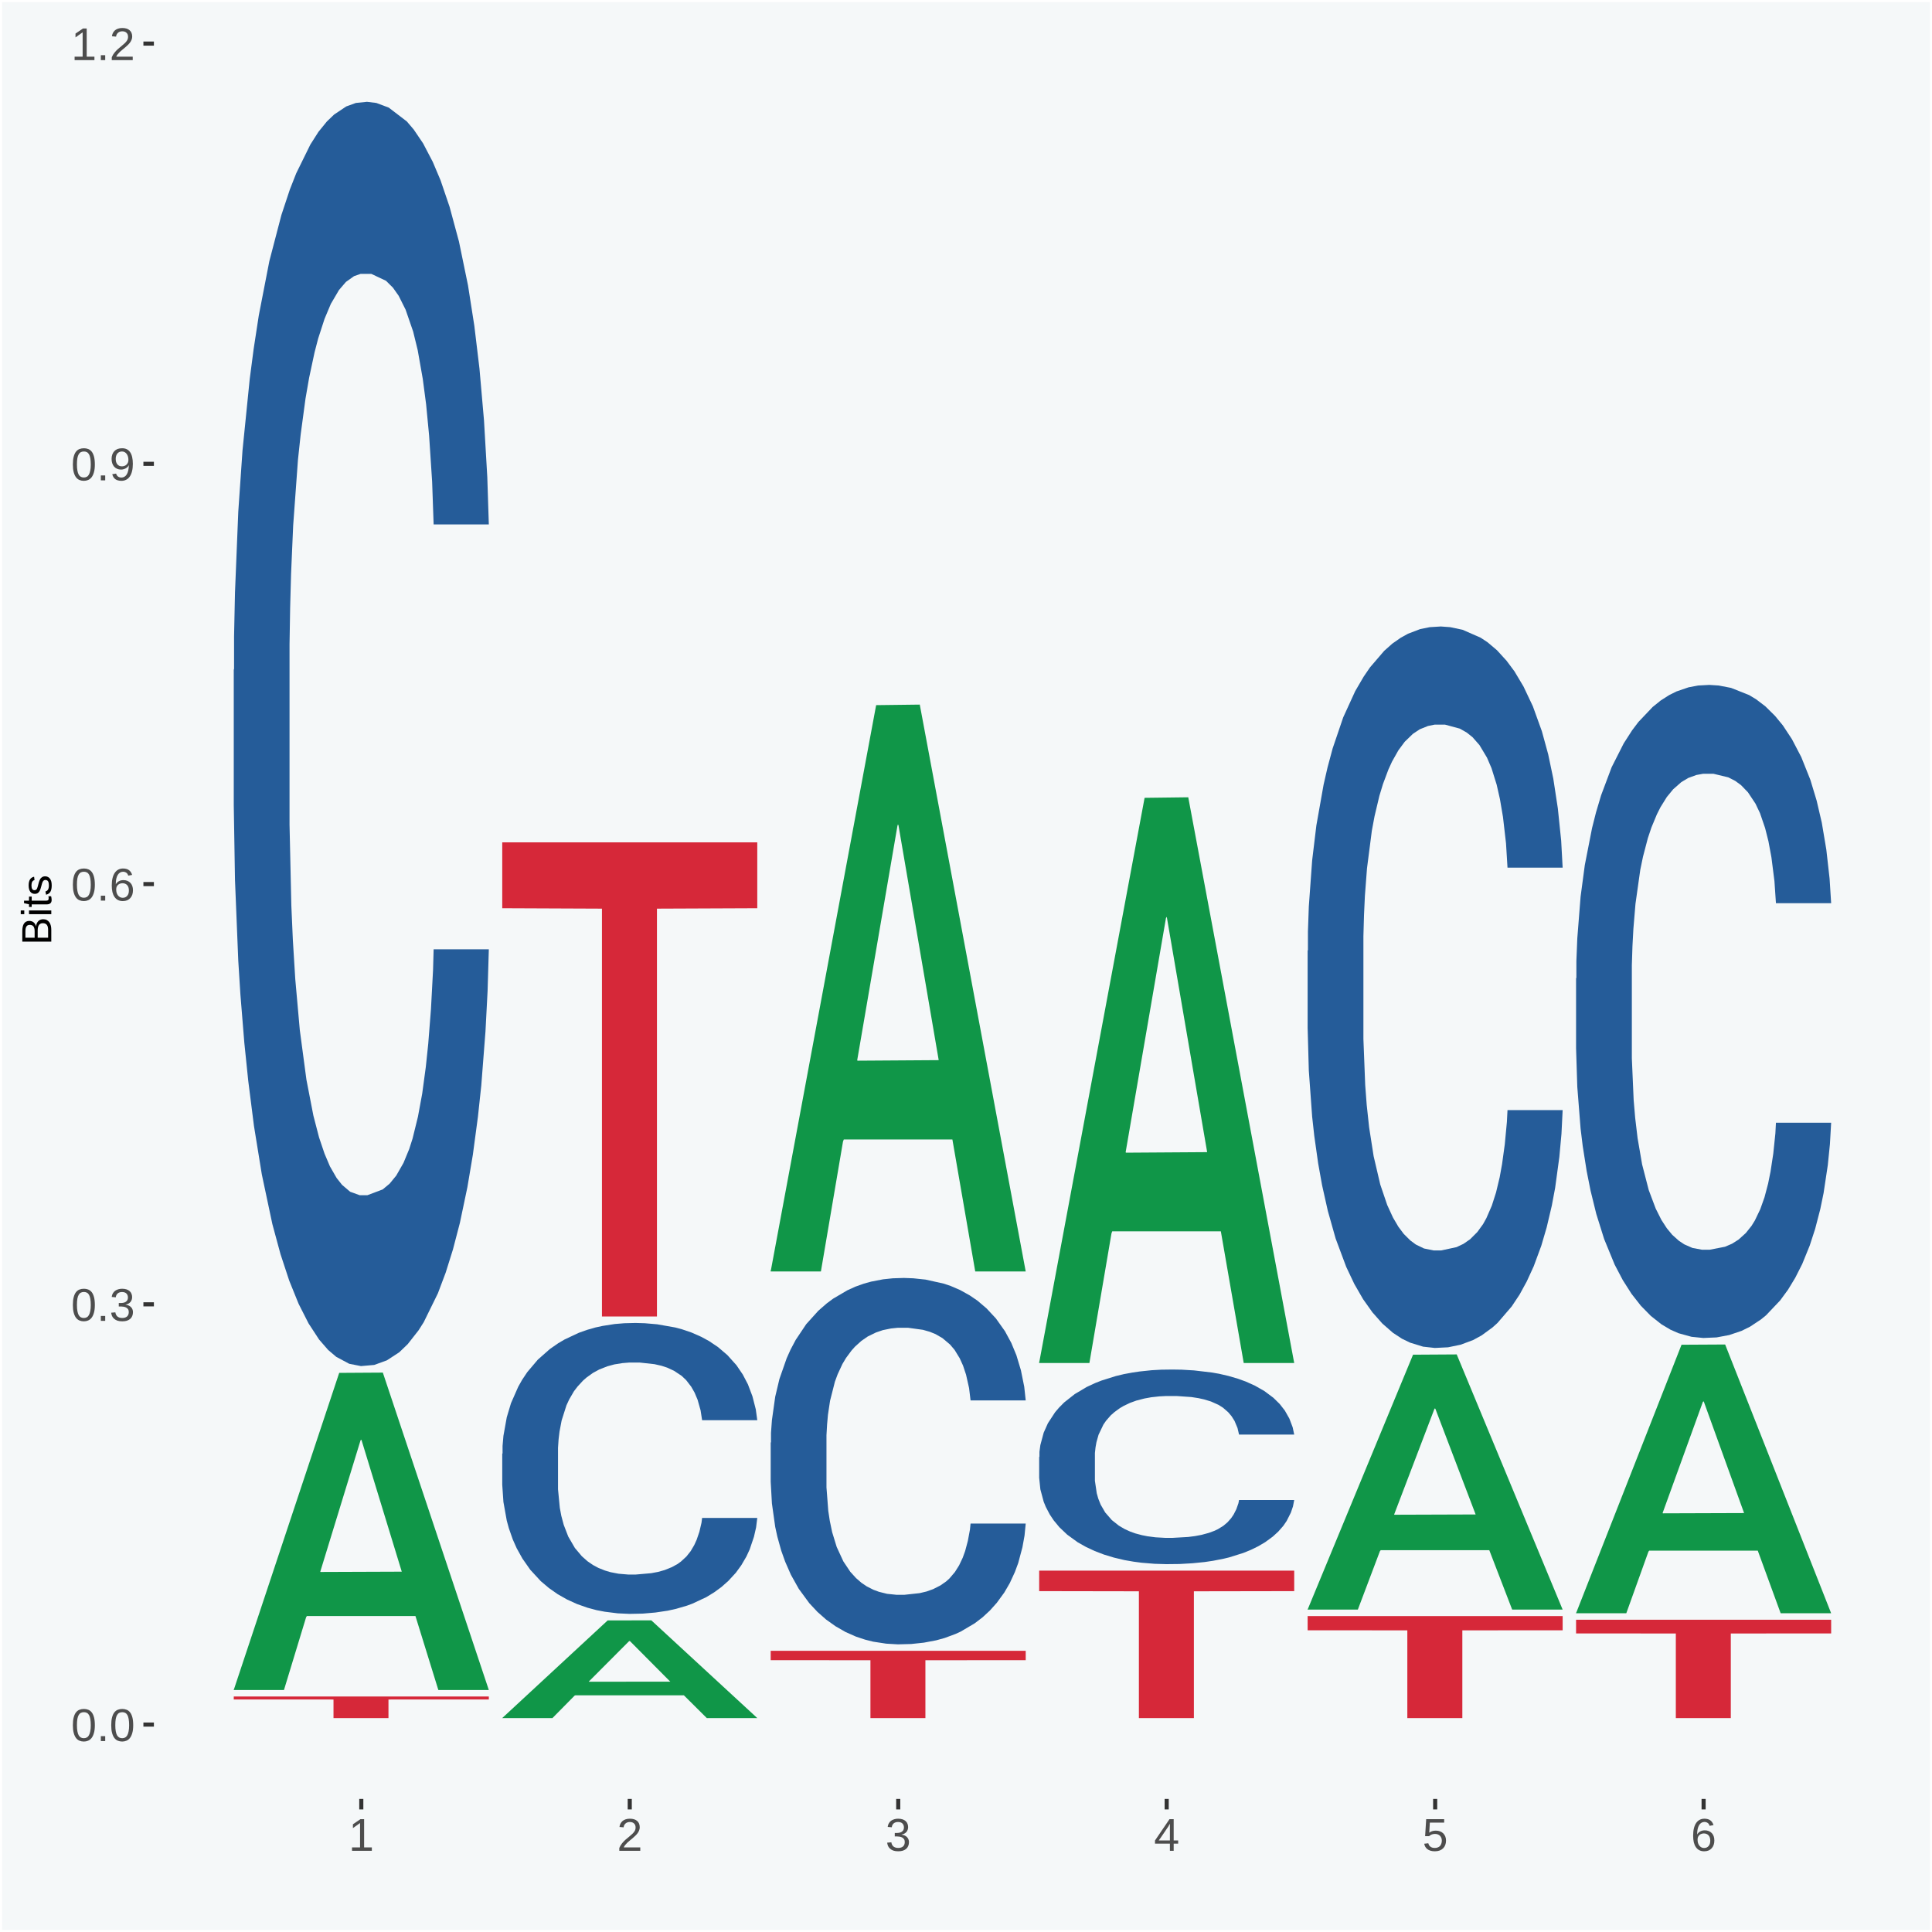
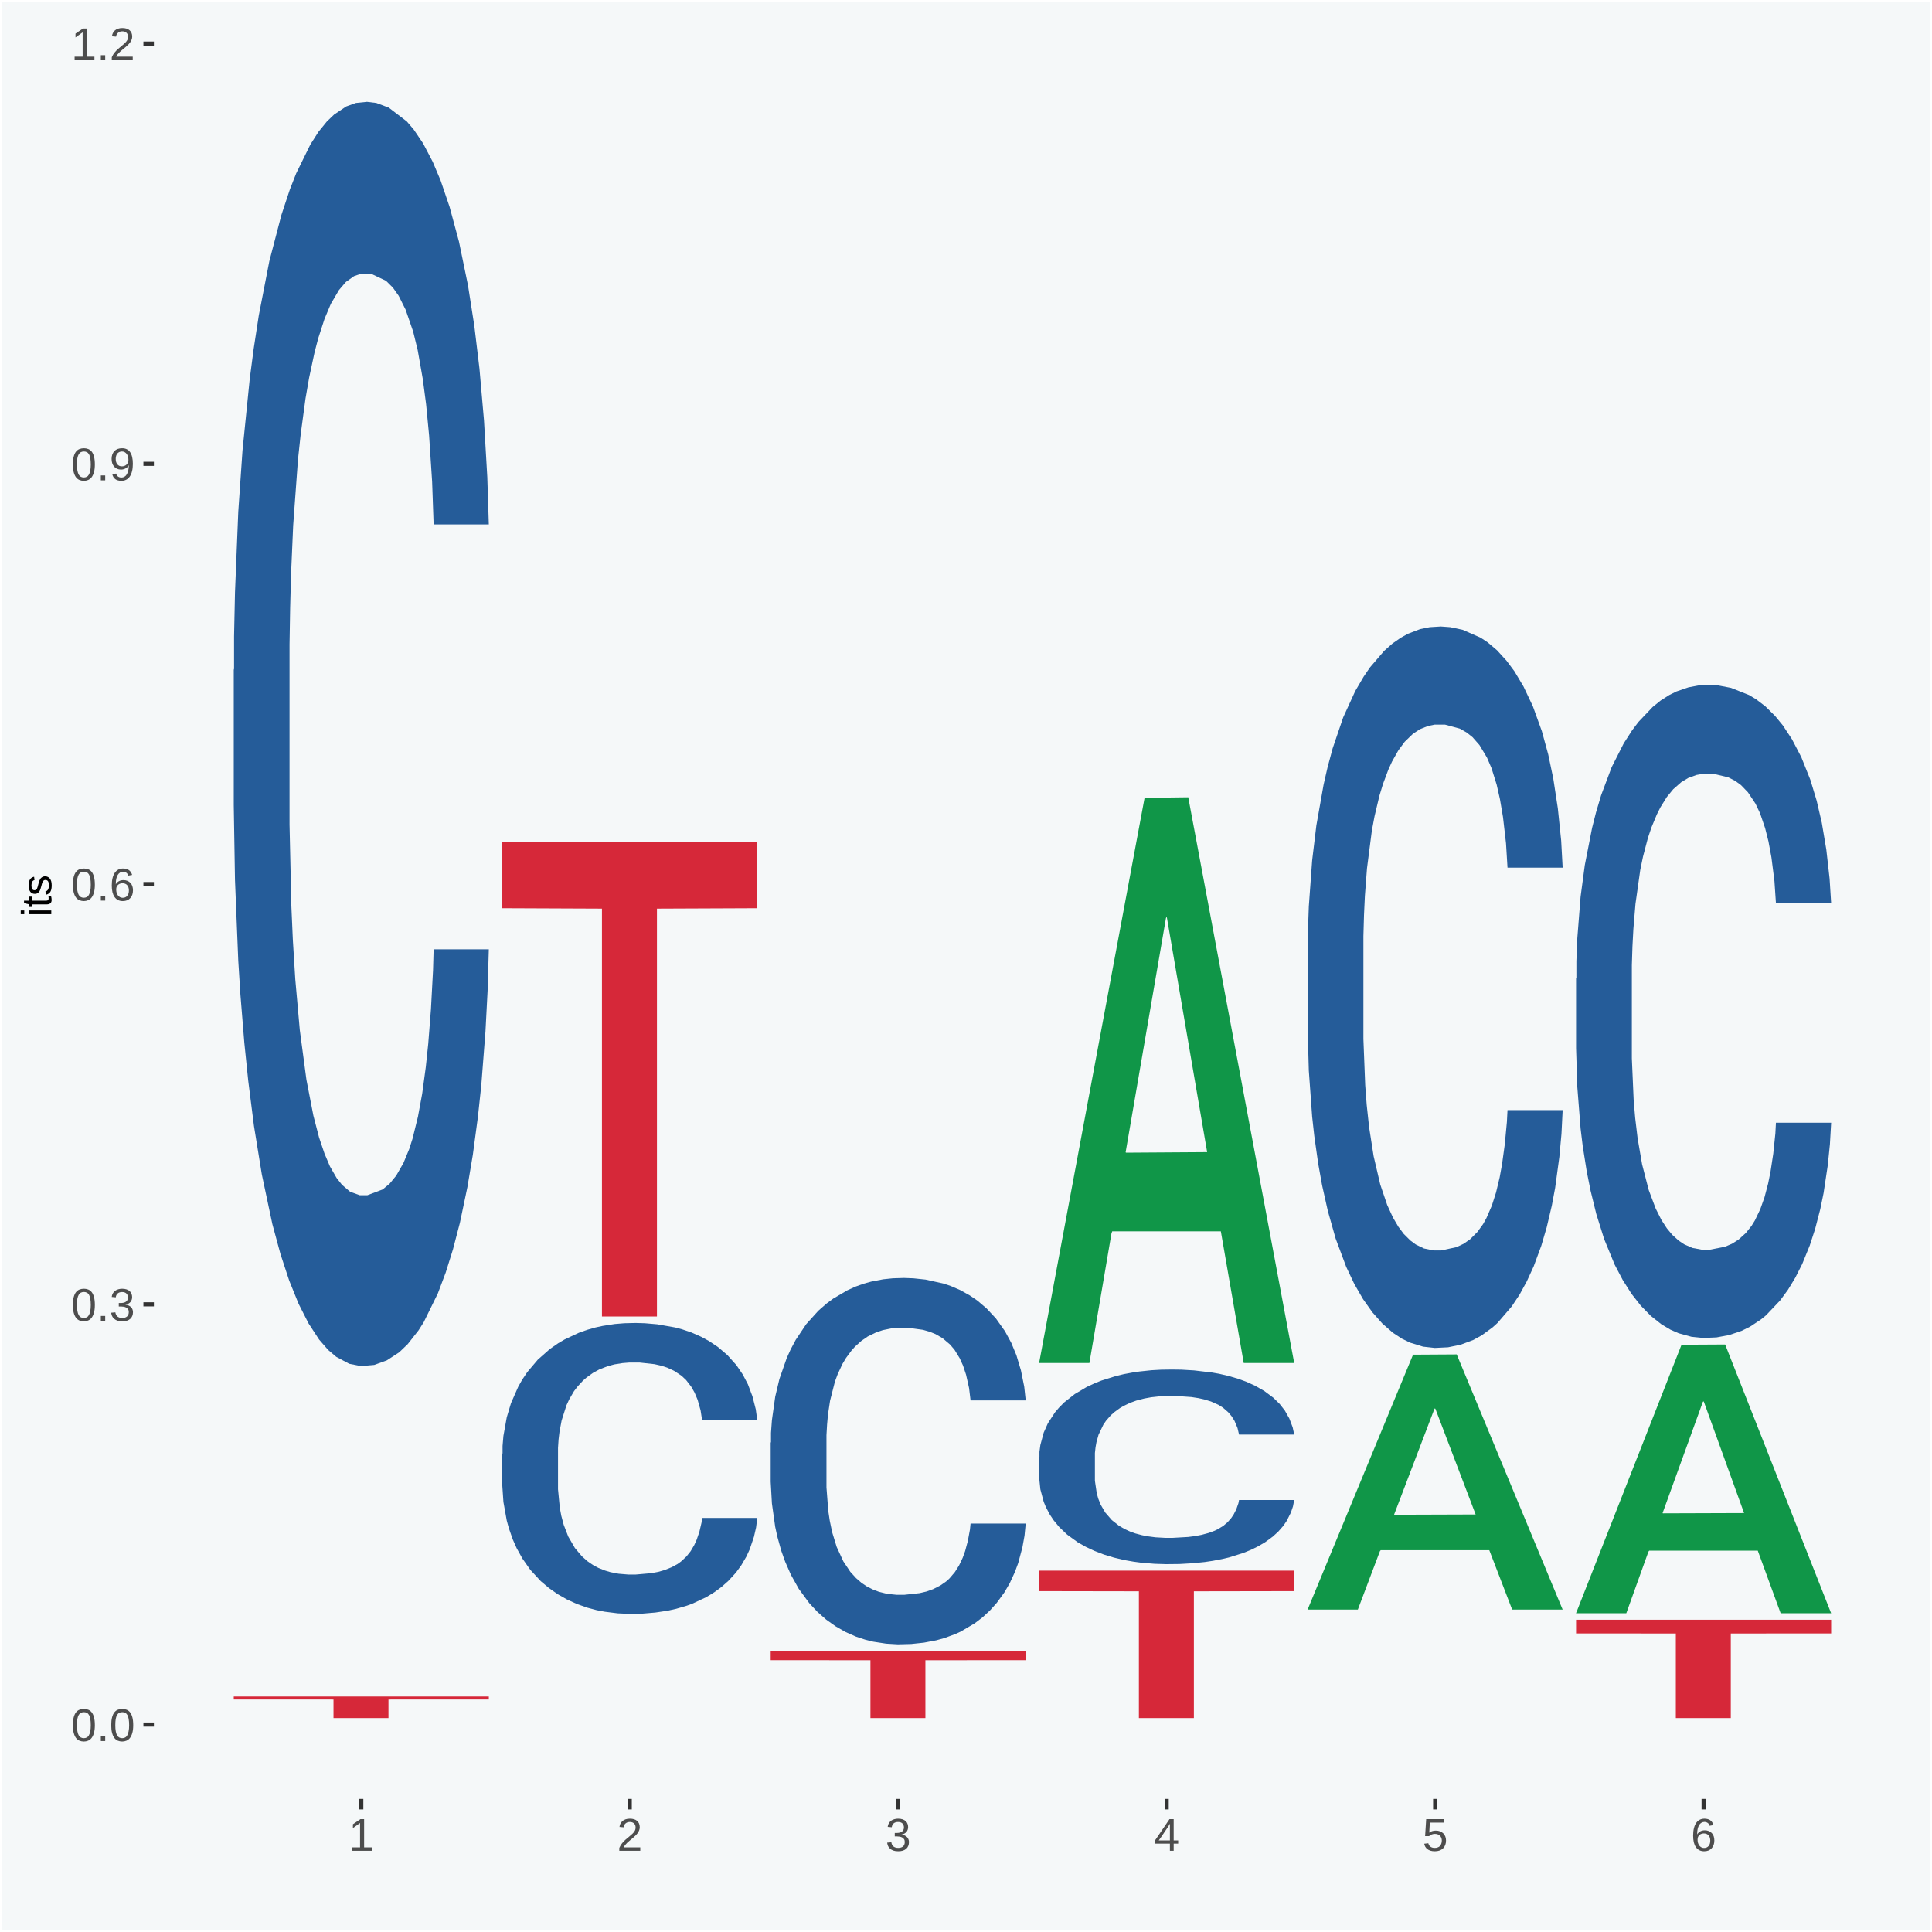
<svg xmlns="http://www.w3.org/2000/svg" xmlns:xlink="http://www.w3.org/1999/xlink" width="504pt" height="504pt" viewBox="0 0 504 504" version="1.1">
  <defs>
    <g>
      <symbol overflow="visible" id="glyph0-0">
        <path style="stroke:none;" d="M 0.406 0 L 0.406 -8 L 3.594 -8 L 3.594 0 Z M 0.797 -0.406 L 3.188 -0.406 L 3.188 -7.594 L 0.797 -7.594 Z M 0.797 -0.406 " />
      </symbol>
      <symbol overflow="visible" id="glyph0-1">
        <path style="stroke:none;" d="M 6.203 -4.125 C 6.203 -3.332 6.125 -2.664 5.969 -2.125 C 5.82 -1.582 5.617 -1.145 5.359 -0.812 C 5.098 -0.477 4.789 -0.238 4.438 -0.094 C 4.094 0.051 3.723 0.125 3.328 0.125 C 2.922 0.125 2.539 0.051 2.188 -0.094 C 1.844 -0.238 1.539 -0.477 1.281 -0.812 C 1.031 -1.145 0.832 -1.582 0.688 -2.125 C 0.539 -2.664 0.469 -3.332 0.469 -4.125 C 0.469 -4.957 0.539 -5.645 0.688 -6.188 C 0.832 -6.738 1.035 -7.176 1.297 -7.5 C 1.555 -7.82 1.859 -8.047 2.203 -8.172 C 2.555 -8.305 2.941 -8.375 3.359 -8.375 C 3.754 -8.375 4.125 -8.305 4.469 -8.172 C 4.812 -8.047 5.113 -7.82 5.375 -7.5 C 5.633 -7.176 5.836 -6.738 5.984 -6.188 C 6.129 -5.645 6.203 -4.957 6.203 -4.125 Z M 5.141 -4.125 C 5.141 -4.781 5.098 -5.328 5.016 -5.766 C 4.941 -6.203 4.828 -6.551 4.672 -6.812 C 4.516 -7.07 4.328 -7.254 4.109 -7.359 C 3.891 -7.473 3.641 -7.531 3.359 -7.531 C 3.055 -7.531 2.789 -7.473 2.562 -7.359 C 2.344 -7.254 2.156 -7.07 2 -6.812 C 1.844 -6.551 1.723 -6.203 1.641 -5.766 C 1.566 -5.328 1.531 -4.781 1.531 -4.125 C 1.531 -3.5 1.57 -2.969 1.656 -2.531 C 1.738 -2.094 1.852 -1.742 2 -1.484 C 2.156 -1.223 2.344 -1.035 2.562 -0.922 C 2.789 -0.805 3.047 -0.75 3.328 -0.75 C 3.609 -0.75 3.859 -0.805 4.078 -0.922 C 4.305 -1.035 4.492 -1.223 4.641 -1.484 C 4.797 -1.742 4.914 -2.094 5 -2.531 C 5.094 -2.969 5.141 -3.5 5.141 -4.125 Z M 5.141 -4.125 " />
      </symbol>
      <symbol overflow="visible" id="glyph0-2">
        <path style="stroke:none;" d="M 1.094 0 L 1.094 -1.281 L 2.234 -1.281 L 2.234 0 Z M 1.094 0 " />
      </symbol>
      <symbol overflow="visible" id="glyph0-3">
        <path style="stroke:none;" d="M 6.141 -2.281 C 6.141 -1.906 6.078 -1.566 5.953 -1.266 C 5.836 -0.973 5.66 -0.723 5.422 -0.516 C 5.18 -0.305 4.883 -0.145 4.531 -0.031 C 4.188 0.07 3.789 0.125 3.344 0.125 C 2.832 0.125 2.398 0.062 2.047 -0.062 C 1.703 -0.195 1.414 -0.367 1.188 -0.578 C 0.957 -0.785 0.785 -1.02 0.672 -1.281 C 0.566 -1.551 0.492 -1.832 0.453 -2.125 L 1.547 -2.219 C 1.578 -2 1.633 -1.801 1.719 -1.625 C 1.801 -1.445 1.914 -1.289 2.062 -1.156 C 2.207 -1.031 2.383 -0.93 2.594 -0.859 C 2.801 -0.785 3.051 -0.75 3.344 -0.75 C 3.875 -0.75 4.289 -0.879 4.594 -1.141 C 4.895 -1.41 5.047 -1.801 5.047 -2.312 C 5.047 -2.613 4.977 -2.859 4.844 -3.047 C 4.707 -3.234 4.539 -3.379 4.344 -3.484 C 4.145 -3.586 3.926 -3.656 3.688 -3.688 C 3.445 -3.727 3.227 -3.75 3.031 -3.75 L 2.438 -3.75 L 2.438 -4.656 L 3.016 -4.656 C 3.211 -4.656 3.414 -4.676 3.625 -4.719 C 3.844 -4.758 4.039 -4.832 4.219 -4.938 C 4.395 -5.051 4.539 -5.195 4.656 -5.375 C 4.77 -5.562 4.828 -5.797 4.828 -6.078 C 4.828 -6.523 4.695 -6.875 4.438 -7.125 C 4.188 -7.383 3.801 -7.516 3.281 -7.516 C 2.82 -7.516 2.445 -7.395 2.156 -7.156 C 1.875 -6.914 1.707 -6.578 1.656 -6.141 L 0.594 -6.234 C 0.633 -6.598 0.734 -6.91 0.891 -7.172 C 1.047 -7.441 1.242 -7.664 1.484 -7.844 C 1.734 -8.02 2.008 -8.148 2.312 -8.234 C 2.625 -8.328 2.953 -8.375 3.297 -8.375 C 3.754 -8.375 4.148 -8.316 4.484 -8.203 C 4.816 -8.086 5.086 -7.93 5.297 -7.734 C 5.516 -7.535 5.672 -7.301 5.766 -7.031 C 5.867 -6.77 5.922 -6.488 5.922 -6.188 C 5.922 -5.945 5.883 -5.723 5.812 -5.516 C 5.75 -5.305 5.645 -5.113 5.5 -4.938 C 5.363 -4.77 5.188 -4.625 4.969 -4.5 C 4.75 -4.383 4.488 -4.297 4.188 -4.234 L 4.188 -4.219 C 4.52 -4.176 4.805 -4.098 5.047 -3.984 C 5.297 -3.867 5.5 -3.723 5.656 -3.547 C 5.82 -3.379 5.941 -3.188 6.016 -2.969 C 6.098 -2.75 6.141 -2.52 6.141 -2.281 Z M 6.141 -2.281 " />
      </symbol>
      <symbol overflow="visible" id="glyph0-4">
        <path style="stroke:none;" d="M 6.141 -2.703 C 6.141 -2.285 6.082 -1.906 5.969 -1.562 C 5.852 -1.219 5.68 -0.922 5.453 -0.672 C 5.234 -0.422 4.957 -0.223 4.625 -0.078 C 4.289 0.055 3.91 0.125 3.484 0.125 C 3.004 0.125 2.582 0.031 2.219 -0.156 C 1.863 -0.344 1.566 -0.609 1.328 -0.953 C 1.086 -1.297 0.906 -1.719 0.781 -2.219 C 0.664 -2.727 0.609 -3.301 0.609 -3.938 C 0.609 -4.676 0.676 -5.32 0.812 -5.875 C 0.945 -6.426 1.141 -6.883 1.391 -7.25 C 1.648 -7.625 1.961 -7.906 2.328 -8.094 C 2.691 -8.281 3.102 -8.375 3.562 -8.375 C 3.844 -8.375 4.102 -8.344 4.344 -8.281 C 4.594 -8.227 4.816 -8.133 5.016 -8 C 5.223 -7.875 5.398 -7.703 5.547 -7.484 C 5.703 -7.273 5.828 -7.016 5.922 -6.703 L 4.906 -6.516 C 4.801 -6.867 4.629 -7.125 4.391 -7.281 C 4.148 -7.445 3.867 -7.531 3.547 -7.531 C 3.266 -7.531 3.004 -7.457 2.766 -7.312 C 2.535 -7.176 2.336 -6.973 2.172 -6.703 C 2.004 -6.43 1.875 -6.086 1.781 -5.672 C 1.695 -5.266 1.656 -4.789 1.656 -4.25 C 1.852 -4.602 2.125 -4.875 2.469 -5.062 C 2.812 -5.25 3.207 -5.344 3.656 -5.344 C 4.031 -5.344 4.367 -5.281 4.672 -5.156 C 4.984 -5.031 5.25 -4.852 5.469 -4.625 C 5.688 -4.406 5.852 -4.129 5.969 -3.797 C 6.082 -3.473 6.141 -3.109 6.141 -2.703 Z M 5.078 -2.656 C 5.078 -2.938 5.039 -3.191 4.969 -3.422 C 4.895 -3.66 4.785 -3.859 4.641 -4.016 C 4.504 -4.18 4.332 -4.305 4.125 -4.391 C 3.926 -4.484 3.688 -4.531 3.406 -4.531 C 3.219 -4.531 3.023 -4.5 2.828 -4.438 C 2.629 -4.383 2.453 -4.289 2.297 -4.156 C 2.141 -4.031 2.008 -3.863 1.906 -3.656 C 1.812 -3.457 1.766 -3.207 1.766 -2.906 C 1.766 -2.602 1.801 -2.316 1.875 -2.047 C 1.957 -1.785 2.07 -1.555 2.219 -1.359 C 2.363 -1.172 2.539 -1.02 2.75 -0.906 C 2.957 -0.789 3.191 -0.734 3.453 -0.734 C 3.703 -0.734 3.926 -0.773 4.125 -0.859 C 4.332 -0.953 4.504 -1.082 4.641 -1.25 C 4.785 -1.414 4.895 -1.613 4.969 -1.844 C 5.039 -2.082 5.078 -2.352 5.078 -2.656 Z M 5.078 -2.656 " />
      </symbol>
      <symbol overflow="visible" id="glyph0-5">
        <path style="stroke:none;" d="M 6.109 -4.297 C 6.109 -3.555 6.035 -2.91 5.891 -2.359 C 5.754 -1.805 5.555 -1.348 5.297 -0.984 C 5.047 -0.617 4.734 -0.344 4.359 -0.156 C 3.992 0.031 3.582 0.125 3.125 0.125 C 2.801 0.125 2.508 0.086 2.25 0.016 C 2 -0.047 1.773 -0.145 1.578 -0.281 C 1.379 -0.414 1.207 -0.594 1.062 -0.812 C 0.926 -1.031 0.816 -1.297 0.734 -1.609 L 1.734 -1.766 C 1.848 -1.41 2.02 -1.148 2.25 -0.984 C 2.488 -0.816 2.785 -0.734 3.141 -0.734 C 3.422 -0.734 3.676 -0.801 3.906 -0.938 C 4.145 -1.07 4.348 -1.273 4.516 -1.547 C 4.68 -1.816 4.812 -2.156 4.906 -2.562 C 5 -2.969 5.051 -3.441 5.062 -3.984 C 4.977 -3.797 4.863 -3.629 4.719 -3.484 C 4.582 -3.348 4.422 -3.227 4.234 -3.125 C 4.055 -3.031 3.859 -2.953 3.641 -2.891 C 3.43 -2.836 3.223 -2.812 3.016 -2.812 C 2.641 -2.812 2.301 -2.879 2 -3.016 C 1.695 -3.148 1.438 -3.336 1.219 -3.578 C 1.008 -3.828 0.848 -4.117 0.734 -4.453 C 0.617 -4.797 0.562 -5.18 0.562 -5.609 C 0.562 -6.023 0.625 -6.406 0.75 -6.75 C 0.875 -7.094 1.051 -7.383 1.281 -7.625 C 1.52 -7.875 1.805 -8.062 2.141 -8.188 C 2.484 -8.312 2.875 -8.375 3.312 -8.375 C 4.227 -8.375 4.922 -8.035 5.391 -7.359 C 5.867 -6.68 6.109 -5.66 6.109 -4.297 Z M 4.953 -5.312 C 4.953 -5.613 4.914 -5.898 4.844 -6.172 C 4.77 -6.441 4.66 -6.676 4.516 -6.875 C 4.379 -7.07 4.207 -7.227 4 -7.344 C 3.789 -7.469 3.551 -7.531 3.281 -7.531 C 3.02 -7.531 2.785 -7.484 2.578 -7.391 C 2.379 -7.297 2.207 -7.164 2.062 -7 C 1.926 -6.832 1.82 -6.629 1.75 -6.391 C 1.676 -6.16 1.641 -5.898 1.641 -5.609 C 1.641 -5.328 1.672 -5.066 1.734 -4.828 C 1.805 -4.586 1.91 -4.379 2.047 -4.203 C 2.18 -4.035 2.348 -3.898 2.547 -3.797 C 2.754 -3.703 2.992 -3.656 3.266 -3.656 C 3.461 -3.656 3.66 -3.688 3.859 -3.75 C 4.055 -3.812 4.234 -3.91 4.391 -4.047 C 4.555 -4.191 4.691 -4.367 4.797 -4.578 C 4.898 -4.785 4.953 -5.031 4.953 -5.312 Z M 4.953 -5.312 " />
      </symbol>
      <symbol overflow="visible" id="glyph0-6">
        <path style="stroke:none;" d="M 0.922 0 L 0.922 -0.891 L 3.016 -0.891 L 3.016 -7.25 L 1.156 -5.922 L 1.156 -6.922 L 3.109 -8.25 L 4.078 -8.25 L 4.078 -0.891 L 6.094 -0.891 L 6.094 0 Z M 0.922 0 " />
      </symbol>
      <symbol overflow="visible" id="glyph0-7">
        <path style="stroke:none;" d="M 0.609 0 L 0.609 -0.75 C 0.805 -1.207 1.047 -1.609 1.328 -1.953 C 1.617 -2.305 1.922 -2.625 2.234 -2.906 C 2.555 -3.188 2.867 -3.445 3.172 -3.688 C 3.484 -3.938 3.766 -4.18 4.016 -4.422 C 4.266 -4.66 4.469 -4.91 4.625 -5.172 C 4.781 -5.441 4.859 -5.742 4.859 -6.078 C 4.859 -6.316 4.82 -6.523 4.75 -6.703 C 4.676 -6.879 4.57 -7.023 4.438 -7.141 C 4.312 -7.266 4.156 -7.359 3.969 -7.422 C 3.781 -7.484 3.578 -7.516 3.359 -7.516 C 3.141 -7.516 2.938 -7.484 2.75 -7.422 C 2.57 -7.367 2.41 -7.281 2.266 -7.156 C 2.117 -7.039 2 -6.895 1.906 -6.719 C 1.812 -6.551 1.754 -6.352 1.734 -6.125 L 0.656 -6.219 C 0.688 -6.508 0.766 -6.785 0.891 -7.047 C 1.023 -7.316 1.203 -7.551 1.422 -7.75 C 1.648 -7.945 1.922 -8.098 2.234 -8.203 C 2.555 -8.316 2.93 -8.375 3.359 -8.375 C 3.766 -8.375 4.125 -8.328 4.438 -8.234 C 4.758 -8.141 5.031 -7.992 5.25 -7.797 C 5.477 -7.609 5.648 -7.375 5.766 -7.094 C 5.879 -6.812 5.938 -6.488 5.938 -6.125 C 5.938 -5.844 5.883 -5.578 5.781 -5.328 C 5.688 -5.078 5.555 -4.836 5.391 -4.609 C 5.223 -4.379 5.031 -4.16 4.812 -3.953 C 4.594 -3.742 4.363 -3.535 4.125 -3.328 C 3.895 -3.129 3.656 -2.93 3.406 -2.734 C 3.164 -2.535 2.938 -2.336 2.719 -2.141 C 2.508 -1.941 2.32 -1.738 2.156 -1.531 C 1.988 -1.332 1.859 -1.117 1.766 -0.891 L 6.078 -0.891 L 6.078 0 Z M 0.609 0 " />
      </symbol>
      <symbol overflow="visible" id="glyph0-8">
        <path style="stroke:none;" d="M 5.156 -1.875 L 5.156 0 L 4.172 0 L 4.172 -1.875 L 0.281 -1.875 L 0.281 -2.688 L 4.062 -8.25 L 5.156 -8.25 L 5.156 -2.703 L 6.328 -2.703 L 6.328 -1.875 Z M 4.172 -7.062 C 4.16 -7.039 4.141 -7.004 4.109 -6.953 C 4.078 -6.898 4.039 -6.836 4 -6.766 C 3.957 -6.691 3.914 -6.617 3.875 -6.547 C 3.844 -6.473 3.812 -6.414 3.781 -6.375 L 1.656 -3.25 C 1.633 -3.219 1.602 -3.176 1.562 -3.125 C 1.531 -3.07 1.492 -3.02 1.453 -2.969 C 1.422 -2.914 1.383 -2.863 1.344 -2.812 C 1.301 -2.77 1.27 -2.734 1.25 -2.703 L 4.172 -2.703 Z M 4.172 -7.062 " />
      </symbol>
      <symbol overflow="visible" id="glyph0-9">
        <path style="stroke:none;" d="M 6.172 -2.688 C 6.172 -2.27 6.109 -1.891 5.984 -1.547 C 5.859 -1.203 5.672 -0.906 5.422 -0.656 C 5.18 -0.414 4.879 -0.223 4.516 -0.078 C 4.148 0.055 3.723 0.125 3.234 0.125 C 2.805 0.125 2.43 0.07 2.109 -0.031 C 1.785 -0.133 1.508 -0.273 1.281 -0.453 C 1.062 -0.629 0.883 -0.836 0.75 -1.078 C 0.625 -1.316 0.535 -1.57 0.484 -1.844 L 1.547 -1.969 C 1.586 -1.812 1.645 -1.66 1.719 -1.516 C 1.801 -1.367 1.91 -1.238 2.047 -1.125 C 2.18 -1.008 2.348 -0.914 2.547 -0.844 C 2.742 -0.781 2.984 -0.75 3.266 -0.75 C 3.535 -0.75 3.781 -0.789 4 -0.875 C 4.227 -0.957 4.422 -1.078 4.578 -1.234 C 4.734 -1.398 4.852 -1.602 4.938 -1.844 C 5.031 -2.082 5.078 -2.359 5.078 -2.672 C 5.078 -2.922 5.035 -3.148 4.953 -3.359 C 4.867 -3.578 4.75 -3.766 4.594 -3.922 C 4.445 -4.078 4.258 -4.195 4.031 -4.281 C 3.812 -4.363 3.562 -4.406 3.281 -4.406 C 3.113 -4.406 2.953 -4.391 2.797 -4.359 C 2.648 -4.328 2.516 -4.285 2.391 -4.234 C 2.266 -4.18 2.148 -4.117 2.047 -4.047 C 1.941 -3.973 1.844 -3.895 1.75 -3.812 L 0.719 -3.812 L 1 -8.25 L 5.688 -8.25 L 5.688 -7.359 L 1.953 -7.359 L 1.797 -4.734 C 1.984 -4.879 2.219 -5.004 2.5 -5.109 C 2.781 -5.211 3.113 -5.266 3.5 -5.266 C 3.914 -5.266 4.285 -5.203 4.609 -5.078 C 4.941 -4.953 5.223 -4.773 5.453 -4.547 C 5.68 -4.316 5.859 -4.047 5.984 -3.734 C 6.109 -3.422 6.172 -3.07 6.172 -2.688 Z M 6.172 -2.688 " />
      </symbol>
      <symbol overflow="visible" id="glyph1-0">
        <path style="stroke:none;" d="M 0 -0.359 L -7.328 -0.359 L -7.328 -3.281 L 0 -3.281 Z M -0.359 -0.734 L -0.359 -2.922 L -6.969 -2.922 L -6.969 -0.734 Z M -0.359 -0.734 " />
      </symbol>
      <symbol overflow="visible" id="glyph1-1">
-         <path style="stroke:none;" d="M -2.125 -6.75 C -1.75 -6.75 -1.426 -6.676 -1.156 -6.531 C -0.883 -6.383 -0.66 -6.18 -0.484 -5.922 C -0.316 -5.672 -0.191 -5.375 -0.109 -5.031 C -0.035 -4.695 0 -4.344 0 -3.969 L 0 -0.906 L -7.562 -0.906 L -7.562 -3.656 C -7.562 -4.07 -7.523 -4.441 -7.453 -4.766 C -7.391 -5.098 -7.281 -5.379 -7.125 -5.609 C -6.977 -5.836 -6.789 -6.008 -6.562 -6.125 C -6.332 -6.25 -6.055 -6.312 -5.734 -6.312 C -5.523 -6.312 -5.328 -6.281 -5.141 -6.219 C -4.953 -6.164 -4.781 -6.078 -4.625 -5.953 C -4.477 -5.836 -4.348 -5.688 -4.234 -5.5 C -4.129 -5.32 -4.047 -5.113 -3.984 -4.875 C -3.953 -5.176 -3.883 -5.441 -3.781 -5.672 C -3.676 -5.91 -3.539 -6.109 -3.375 -6.266 C -3.219 -6.43 -3.031 -6.551 -2.812 -6.625 C -2.602 -6.707 -2.375 -6.75 -2.125 -6.75 Z M -5.609 -5.281 C -6.016 -5.281 -6.305 -5.141 -6.484 -4.859 C -6.66 -4.586 -6.75 -4.188 -6.75 -3.656 L -6.75 -1.922 L -4.344 -1.922 L -4.344 -3.656 C -4.344 -3.957 -4.375 -4.211 -4.438 -4.422 C -4.5 -4.629 -4.582 -4.797 -4.688 -4.922 C -4.801 -5.047 -4.93 -5.133 -5.078 -5.188 C -5.234 -5.25 -5.41 -5.281 -5.609 -5.281 Z M -2.219 -5.719 C -2.457 -5.719 -2.66 -5.672 -2.828 -5.578 C -2.992 -5.492 -3.129 -5.367 -3.234 -5.203 C -3.348 -5.047 -3.426 -4.848 -3.469 -4.609 C -3.52 -4.379 -3.547 -4.125 -3.547 -3.844 L -3.547 -1.922 L -0.828 -1.922 L -0.828 -3.922 C -0.828 -4.18 -0.848 -4.422 -0.891 -4.641 C -0.93 -4.859 -1.004 -5.047 -1.109 -5.203 C -1.211 -5.367 -1.352 -5.492 -1.531 -5.578 C -1.719 -5.672 -1.945 -5.719 -2.219 -5.719 Z M -2.219 -5.719 " />
-       </symbol>
+         </symbol>
      <symbol overflow="visible" id="glyph1-2">
        <path style="stroke:none;" d="M -7.047 -0.734 L -7.969 -0.734 L -7.969 -1.703 L -7.047 -1.703 Z M 0 -0.734 L -5.812 -0.734 L -5.812 -1.703 L 0 -1.703 Z M 0 -0.734 " />
      </symbol>
      <symbol overflow="visible" id="glyph1-3">
        <path style="stroke:none;" d="M -0.047 -2.969 C -0.004 -2.82 0.023 -2.672 0.047 -2.516 C 0.078 -2.367 0.094 -2.195 0.094 -2 C 0.094 -1.227 -0.348 -0.844 -1.234 -0.844 L -5.109 -0.844 L -5.109 -0.172 L -5.812 -0.172 L -5.812 -0.875 L -7.109 -1.156 L -7.109 -1.812 L -5.812 -1.812 L -5.812 -2.875 L -5.109 -2.875 L -5.109 -1.812 L -1.438 -1.812 C -1.156 -1.812 -0.957 -1.852 -0.844 -1.938 C -0.738 -2.031 -0.688 -2.191 -0.688 -2.422 C -0.688 -2.516 -0.691 -2.602 -0.703 -2.688 C -0.711 -2.77 -0.727 -2.863 -0.75 -2.969 Z M -0.047 -2.969 " />
      </symbol>
      <symbol overflow="visible" id="glyph1-4">
        <path style="stroke:none;" d="M -1.609 -5.109 C -1.336 -5.109 -1.094 -5.051 -0.875 -4.938 C -0.664 -4.832 -0.488 -4.68 -0.344 -4.484 C -0.195 -4.285 -0.082 -4.039 0 -3.75 C 0.07 -3.457 0.109 -3.125 0.109 -2.75 C 0.109 -2.406 0.082 -2.098 0.031 -1.828 C -0.02 -1.555 -0.102 -1.316 -0.219 -1.109 C -0.332 -0.91 -0.484 -0.742 -0.672 -0.609 C -0.859 -0.473 -1.086 -0.375 -1.359 -0.312 L -1.531 -1.156 C -1.219 -1.238 -0.988 -1.41 -0.844 -1.672 C -0.695 -1.93 -0.625 -2.289 -0.625 -2.75 C -0.625 -2.957 -0.641 -3.145 -0.672 -3.312 C -0.703 -3.488 -0.75 -3.641 -0.812 -3.766 C -0.883 -3.891 -0.977 -3.984 -1.094 -4.047 C -1.207 -4.117 -1.352 -4.156 -1.531 -4.156 C -1.707 -4.156 -1.848 -4.113 -1.953 -4.031 C -2.066 -3.957 -2.16 -3.844 -2.234 -3.688 C -2.316 -3.539 -2.383 -3.363 -2.438 -3.156 C -2.5 -2.945 -2.562 -2.719 -2.625 -2.469 C -2.688 -2.238 -2.754 -2.008 -2.828 -1.781 C -2.898 -1.551 -3 -1.344 -3.125 -1.156 C -3.25 -0.969 -3.398 -0.816 -3.578 -0.703 C -3.766 -0.586 -4 -0.531 -4.281 -0.531 C -4.812 -0.531 -5.211 -0.719 -5.484 -1.094 C -5.766 -1.477 -5.906 -2.031 -5.906 -2.75 C -5.906 -3.395 -5.789 -3.906 -5.562 -4.281 C -5.332 -4.656 -4.973 -4.895 -4.484 -5 L -4.375 -4.125 C -4.52 -4.094 -4.645 -4.035 -4.75 -3.953 C -4.852 -3.867 -4.938 -3.766 -5 -3.641 C -5.062 -3.516 -5.102 -3.375 -5.125 -3.219 C -5.156 -3.07 -5.172 -2.914 -5.172 -2.75 C -5.172 -2.312 -5.102 -1.988 -4.969 -1.781 C -4.844 -1.582 -4.645 -1.484 -4.375 -1.484 C -4.219 -1.484 -4.086 -1.52 -3.984 -1.594 C -3.879 -1.664 -3.789 -1.77 -3.719 -1.906 C -3.656 -2.051 -3.598 -2.219 -3.547 -2.406 C -3.492 -2.602 -3.438 -2.816 -3.375 -3.047 C -3.332 -3.203 -3.289 -3.359 -3.25 -3.516 C -3.207 -3.68 -3.156 -3.836 -3.094 -3.984 C -3.031 -4.141 -2.957 -4.285 -2.875 -4.422 C -2.789 -4.555 -2.688 -4.672 -2.562 -4.766 C -2.445 -4.867 -2.312 -4.953 -2.156 -5.016 C -2 -5.078 -1.816 -5.109 -1.609 -5.109 Z M -1.609 -5.109 " />
      </symbol>
    </g>
    <clipPath id="clip1">
      <path d="M 40.148 5.48 L 498.52 5.48 L 498.52 469.281 L 40.148 469.281 Z M 40.148 5.48 " />
    </clipPath>
  </defs>
  <g id="surface1">
    <rect x="0" y="0" width="504" height="504" style="fill:rgb(96.078%,97.255%,97.647%);fill-opacity:1;stroke:none;" />
    <path style="fill:none;stroke-width:1.07;stroke-linecap:round;stroke-linejoin:round;stroke:rgb(100%,100%,100%);stroke-opacity:1;stroke-miterlimit:10;" d="M 0 0 L 504 0 L 504 504 L 0 504 Z M 0 0 " transform="matrix(1,0,0,-1,0,504)" />
    <g clip-path="url(#clip1)" clip-rule="nonzero">
      <path style=" stroke:none;fill-rule:nonzero;fill:rgb(96.078%,97.255%,97.647%);fill-opacity:1;" d="M 40.148 469.281 L 498.52 469.281 L 498.52 5.48 L 40.148 5.48 Z M 40.148 469.281 " />
    </g>
-     <path style=" stroke:none;fill-rule:nonzero;fill:rgb(6.274%,58.824%,28.235%);fill-opacity:1;" d="M 60.98 440.711 L 61.051 440.629 L 88.488 358.141 L 99.871 358.07 L 127.52 440.871 L 114.352 440.871 L 108.379 421.578 L 80.051 421.578 L 79.852 421.898 L 74.078 440.871 L 60.98 440.871 L 60.98 440.711 L 83.621 410.078 L 104.809 410 L 94.32 375.711 L 94.18 375.559 L 94.039 375.789 L 83.551 410 L 83.621 410.078 Z M 60.98 440.711 " />
    <path style=" stroke:none;fill-rule:nonzero;fill:rgb(14.51%,36.078%,60.001%);fill-opacity:1;" d="M 60.98 174.75 L 61.059 174.449 L 61.059 166.02 L 61.301 154.57 L 62.16 133.488 L 63.262 117.52 L 65.148 98.852 L 66.172 91.02 L 67.512 82.281 L 70.262 68.129 L 73.41 56.078 L 75.609 49.449 L 77.262 45.238 L 80.961 37.711 L 83.078 34.391 L 85.281 31.68 L 87.172 29.871 L 90.32 27.77 L 92.828 26.859 L 95.738 26.559 L 98.18 26.859 L 101.41 28.07 L 106.129 31.68 L 107.93 33.789 L 110.371 37.398 L 112.891 42.219 L 114.93 47.039 L 117.289 53.969 L 119.73 63.012 L 122.09 74.449 L 123.738 84.988 L 125.078 96.141 L 126.262 109.691 L 127.121 124.449 L 127.52 136.801 L 113.121 136.801 L 112.73 125.66 L 111.941 113.609 L 111.16 105.469 L 110.289 98.852 L 108.961 91.32 L 107.781 86.5 L 105.809 80.781 L 104 77.16 L 102.512 75.051 L 100.699 73.25 L 96.852 71.441 L 94.09 71.441 L 92.359 72.039 L 90.238 73.551 L 88.43 75.66 L 86.309 79.27 L 84.66 83.191 L 83 88.309 L 82.059 91.922 L 80.641 98.551 L 79.699 103.969 L 78.441 113.309 L 77.73 119.93 L 76.48 137.102 L 75.93 149.75 L 75.691 158.488 L 75.531 168.121 L 75.531 215.109 L 76 236.191 L 76.398 245.23 L 77.031 255.469 L 78.211 268.719 L 79.941 281.68 L 81.75 291.012 L 83.238 296.738 L 84.66 300.949 L 86.07 304.27 L 87.801 307.281 L 89.219 309.078 L 91.34 310.891 L 93.859 311.801 L 95.82 311.801 L 99.828 310.289 L 101.641 308.781 L 103.371 306.672 L 105.262 303.359 L 106.75 299.75 L 107.621 297.039 L 109.031 291.309 L 110.141 285.289 L 111.078 278.359 L 111.711 272.34 L 112.422 263.301 L 112.969 253.059 L 113.121 247.641 L 127.52 247.641 L 127.199 258.48 L 126.648 269.031 L 125.551 283.18 L 124.68 291.309 L 123.352 301.25 L 121.93 309.691 L 119.969 319.02 L 118.16 325.949 L 116.27 331.98 L 114.23 337.398 L 110.531 344.93 L 109.191 347.039 L 106.359 350.648 L 104.16 352.762 L 100.93 354.871 L 97.629 356.07 L 94.172 356.371 L 91.102 355.77 L 87.719 353.961 L 85.602 352.16 L 83.238 349.441 L 80.488 345.23 L 77.891 340.109 L 75.449 334.078 L 73.172 327.16 L 71.051 319.328 L 68.301 306.371 L 66.25 293.719 L 64.762 281.98 L 63.738 272.039 L 62.711 259.391 L 62.16 250.648 L 61.301 229.57 L 60.98 209.988 Z M 60.98 174.75 " />
    <path style=" stroke:none;fill-rule:nonzero;fill:rgb(83.922%,15.686%,22.353%);fill-opacity:1;" d="M 60.98 442.559 L 127.52 442.559 L 127.52 443.34 L 101.34 443.352 L 101.34 448.191 L 87 448.191 L 87 443.352 L 60.98 443.34 Z M 60.98 442.559 " />
-     <path style=" stroke:none;fill-rule:nonzero;fill:rgb(6.274%,58.824%,28.235%);fill-opacity:1;" d="M 131.02 448.148 L 131.09 448.121 L 158.52 422.719 L 169.91 422.699 L 197.551 448.191 L 184.379 448.191 L 178.41 442.262 L 150.09 442.262 L 149.879 442.352 L 144.121 448.191 L 131.02 448.191 L 131.02 448.148 L 153.648 438.711 L 174.852 438.691 L 164.352 428.129 L 164.219 428.09 L 164.078 428.16 L 153.578 438.691 L 153.648 438.711 Z M 131.02 448.148 " />
    <path style=" stroke:none;fill-rule:nonzero;fill:rgb(14.51%,36.078%,60.001%);fill-opacity:1;" d="M 131.02 379.219 L 131.102 379.148 L 131.102 377.211 L 131.328 374.578 L 132.199 369.73 L 133.301 366.051 L 135.191 361.762 L 136.211 359.949 L 137.551 357.941 L 140.301 354.691 L 143.441 351.922 L 145.648 350.391 L 147.301 349.422 L 150.988 347.691 L 153.121 346.93 L 155.32 346.301 L 157.211 345.891 L 160.352 345.398 L 162.871 345.191 L 165.781 345.121 L 168.219 345.191 L 171.441 345.469 L 176.16 346.301 L 177.969 346.789 L 180.41 347.621 L 182.922 348.73 L 184.969 349.84 L 187.328 351.43 L 189.762 353.512 L 192.121 356.141 L 193.77 358.57 L 195.109 361.129 L 196.289 364.25 L 197.16 367.648 L 197.551 370.488 L 183.16 370.488 L 182.762 367.922 L 181.98 365.148 L 181.191 363.281 L 180.328 361.762 L 178.988 360.02 L 177.809 358.91 L 175.84 357.602 L 174.039 356.77 L 172.539 356.281 L 170.73 355.871 L 166.879 355.449 L 164.129 355.449 L 162.398 355.59 L 160.27 355.93 L 158.461 356.422 L 156.34 357.25 L 154.691 358.148 L 153.039 359.328 L 152.09 360.16 L 150.68 361.691 L 149.73 362.93 L 148.48 365.078 L 147.77 366.609 L 146.512 370.559 L 145.961 373.469 L 145.719 375.48 L 145.57 377.691 L 145.57 388.512 L 146.039 393.359 L 146.43 395.441 L 147.059 397.789 L 148.238 400.84 L 149.969 403.82 L 151.781 405.969 L 153.27 407.289 L 154.691 408.262 L 156.102 409.02 L 157.84 409.711 L 159.25 410.129 L 161.371 410.539 L 163.891 410.75 L 165.859 410.75 L 169.871 410.398 L 171.68 410.059 L 173.41 409.57 L 175.289 408.809 L 176.789 407.98 L 177.648 407.352 L 179.07 406.039 L 180.172 404.648 L 181.109 403.059 L 181.738 401.672 L 182.449 399.59 L 183 397.238 L 183.16 395.988 L 197.551 395.988 L 197.238 398.48 L 196.68 400.91 L 195.578 404.172 L 194.719 406.039 L 193.379 408.328 L 191.969 410.27 L 190 412.41 L 188.191 414.012 L 186.301 415.391 L 184.262 416.641 L 180.559 418.371 L 179.23 418.859 L 176.391 419.691 L 174.191 420.18 L 170.969 420.66 L 167.672 420.941 L 164.211 421.012 L 161.141 420.871 L 157.762 420.449 L 155.629 420.039 L 153.27 419.41 L 150.52 418.441 L 147.93 417.262 L 145.488 415.879 L 143.211 414.281 L 141.078 412.48 L 138.328 409.5 L 136.289 406.59 L 134.789 403.891 L 133.77 401.602 L 132.75 398.691 L 132.199 396.68 L 131.328 391.828 L 131.02 387.328 Z M 131.02 379.219 " />
    <path style=" stroke:none;fill-rule:nonzero;fill:rgb(83.922%,15.686%,22.353%);fill-opacity:1;" d="M 131.02 219.738 L 197.551 219.738 L 197.551 236.93 L 171.379 237.039 L 171.379 343.43 L 157.031 343.43 L 157.031 237.039 L 131.02 236.93 Z M 131.02 219.738 " />
-     <path style=" stroke:none;fill-rule:nonzero;fill:rgb(6.274%,58.824%,28.235%);fill-opacity:1;" d="M 201.051 331.41 L 201.121 331.27 L 228.559 183.949 L 239.941 183.809 L 267.578 331.691 L 254.41 331.691 L 248.449 297.25 L 220.121 297.25 L 219.91 297.809 L 214.148 331.691 L 201.051 331.691 L 201.051 331.41 L 223.691 276.699 L 244.879 276.559 L 234.391 215.328 L 234.25 215.051 L 234.109 215.469 L 223.621 276.559 L 223.691 276.699 Z M 201.051 331.41 " />
    <path style=" stroke:none;fill-rule:nonzero;fill:rgb(14.51%,36.078%,60.001%);fill-opacity:1;" d="M 201.051 376.32 L 201.129 376.238 L 201.129 373.789 L 201.371 370.469 L 202.23 364.359 L 203.328 359.738 L 205.219 354.328 L 206.238 352.059 L 207.578 349.531 L 210.328 345.422 L 213.48 341.93 L 215.68 340.012 L 217.328 338.789 L 221.031 336.609 L 223.148 335.648 L 225.352 334.859 L 227.238 334.34 L 230.391 333.73 L 232.898 333.469 L 235.809 333.379 L 238.25 333.469 L 241.469 333.809 L 246.191 334.859 L 248 335.469 L 250.441 336.52 L 252.961 337.922 L 255 339.309 L 257.359 341.32 L 259.801 343.941 L 262.16 347.262 L 263.809 350.309 L 265.148 353.539 L 266.328 357.469 L 267.191 361.75 L 267.578 365.32 L 253.191 365.32 L 252.801 362.102 L 252.012 358.602 L 251.23 356.25 L 250.359 354.328 L 249.02 352.141 L 247.84 350.75 L 245.879 349.09 L 244.07 348.039 L 242.578 347.43 L 240.77 346.91 L 236.91 346.379 L 234.16 346.379 L 232.43 346.559 L 230.309 346.988 L 228.5 347.609 L 226.371 348.648 L 224.719 349.789 L 223.07 351.27 L 222.129 352.32 L 220.711 354.238 L 219.77 355.809 L 218.512 358.52 L 217.801 360.441 L 216.539 365.41 L 215.988 369.078 L 215.762 371.609 L 215.602 374.398 L 215.602 388.02 L 216.07 394.129 L 216.469 396.75 L 217.09 399.719 L 218.27 403.559 L 220 407.309 L 221.809 410.02 L 223.309 411.672 L 224.719 412.898 L 226.141 413.859 L 227.871 414.73 L 229.281 415.25 L 231.41 415.781 L 233.922 416.039 L 235.891 416.039 L 239.898 415.602 L 241.711 415.172 L 243.441 414.551 L 245.328 413.59 L 246.82 412.551 L 247.691 411.762 L 249.102 410.102 L 250.199 408.359 L 251.148 406.352 L 251.781 404.602 L 252.48 401.98 L 253.031 399.02 L 253.191 397.449 L 267.578 397.449 L 267.27 400.59 L 266.719 403.641 L 265.621 407.75 L 264.75 410.102 L 263.422 412.98 L 262 415.43 L 260.031 418.129 L 258.23 420.141 L 256.34 421.891 L 254.289 423.461 L 250.602 425.641 L 249.262 426.25 L 246.43 427.301 L 244.23 427.91 L 241 428.52 L 237.699 428.871 L 234.238 428.961 L 231.172 428.781 L 227.789 428.262 L 225.672 427.73 L 223.309 426.949 L 220.559 425.73 L 217.961 424.238 L 215.52 422.5 L 213.238 420.488 L 211.121 418.219 L 208.371 414.469 L 206.32 410.801 L 204.828 407.398 L 203.801 404.52 L 202.781 400.852 L 202.23 398.32 L 201.371 392.211 L 201.051 386.539 Z M 201.051 376.32 " />
    <path style=" stroke:none;fill-rule:nonzero;fill:rgb(83.922%,15.686%,22.353%);fill-opacity:1;" d="M 201.051 430.648 L 267.578 430.648 L 267.578 433.09 L 241.41 433.102 L 241.41 448.191 L 227.07 448.191 L 227.07 433.102 L 201.051 433.09 Z M 201.051 430.648 " />
    <path style=" stroke:none;fill-rule:nonzero;fill:rgb(6.274%,58.824%,28.235%);fill-opacity:1;" d="M 271.09 355.301 L 271.148 355.16 L 298.59 208.129 L 309.98 207.988 L 337.621 355.57 L 324.449 355.57 L 318.48 321.211 L 290.148 321.211 L 289.949 321.762 L 284.191 355.57 L 271.09 355.57 L 271.09 355.301 L 293.719 300.699 L 314.91 300.559 L 304.422 239.449 L 304.281 239.172 L 304.148 239.59 L 293.648 300.559 L 293.719 300.699 Z M 271.09 355.301 " />
    <path style=" stroke:none;fill-rule:nonzero;fill:rgb(14.51%,36.078%,60.001%);fill-opacity:1;" d="M 271.09 380.078 L 271.16 380.031 L 271.16 378.738 L 271.398 376.969 L 272.27 373.73 L 273.371 371.27 L 275.25 368.398 L 276.281 367.191 L 277.609 365.852 L 280.371 363.672 L 283.512 361.809 L 285.711 360.789 L 287.359 360.141 L 291.059 358.98 L 293.18 358.469 L 295.391 358.059 L 297.27 357.781 L 300.422 357.449 L 302.941 357.309 L 305.852 357.27 L 308.281 357.309 L 311.512 357.5 L 316.23 358.059 L 318.039 358.379 L 320.469 358.941 L 322.988 359.68 L 325.031 360.422 L 327.391 361.488 L 329.828 362.879 L 332.191 364.641 L 333.84 366.262 L 335.18 367.98 L 336.359 370.07 L 337.219 372.34 L 337.621 374.238 L 323.23 374.238 L 322.828 372.52 L 322.051 370.672 L 321.262 369.422 L 320.391 368.398 L 319.059 367.238 L 317.879 366.488 L 315.91 365.609 L 314.102 365.059 L 312.609 364.73 L 310.801 364.449 L 306.949 364.18 L 304.191 364.18 L 302.461 364.27 L 300.34 364.5 L 298.531 364.828 L 296.41 365.379 L 294.762 365.98 L 293.109 366.77 L 292.16 367.328 L 290.75 368.352 L 289.801 369.18 L 288.539 370.621 L 287.84 371.641 L 286.578 374.281 L 286.031 376.23 L 285.789 377.578 L 285.629 379.059 L 285.629 386.289 L 286.109 389.539 L 286.5 390.93 L 287.129 392.512 L 288.309 394.551 L 290.039 396.539 L 291.852 397.98 L 293.34 398.859 L 294.762 399.512 L 296.172 400.02 L 297.898 400.48 L 299.32 400.762 L 301.441 401.039 L 303.961 401.18 L 305.922 401.18 L 309.941 400.949 L 311.738 400.719 L 313.469 400.391 L 315.359 399.879 L 316.859 399.32 L 317.719 398.91 L 319.141 398.031 L 320.238 397.102 L 321.18 396.031 L 321.809 395.102 L 322.52 393.711 L 323.07 392.141 L 323.23 391.301 L 337.621 391.301 L 337.301 392.969 L 336.75 394.59 L 335.648 396.77 L 334.789 398.031 L 333.449 399.559 L 332.031 400.852 L 330.07 402.289 L 328.262 403.359 L 326.371 404.289 L 324.328 405.121 L 320.629 406.281 L 319.289 406.602 L 316.461 407.16 L 314.262 407.488 L 311.039 407.809 L 307.73 408 L 304.27 408.039 L 301.211 407.949 L 297.82 407.672 L 295.699 407.391 L 293.34 406.98 L 290.59 406.328 L 287.988 405.539 L 285.559 404.609 L 283.281 403.539 L 281.148 402.34 L 278.398 400.34 L 276.352 398.398 L 274.859 396.59 L 273.84 395.059 L 272.82 393.109 L 272.27 391.77 L 271.398 388.52 L 271.09 385.512 Z M 271.09 380.078 " />
    <path style=" stroke:none;fill-rule:nonzero;fill:rgb(83.922%,15.686%,22.353%);fill-opacity:1;" d="M 271.09 409.738 L 337.621 409.738 L 337.621 415.078 L 311.449 415.121 L 311.449 448.191 L 297.102 448.191 L 297.102 415.121 L 271.09 415.078 Z M 271.09 409.738 " />
    <path style=" stroke:none;fill-rule:nonzero;fill:rgb(6.274%,58.824%,28.235%);fill-opacity:1;" d="M 341.121 419.77 L 341.191 419.711 L 368.621 353.398 L 380.012 353.328 L 407.648 419.898 L 394.48 419.898 L 388.512 404.398 L 360.191 404.398 L 359.98 404.648 L 354.219 419.898 L 341.121 419.898 L 341.121 419.77 L 363.75 395.148 L 384.949 395.078 L 374.449 367.52 L 374.32 367.398 L 374.18 367.578 L 363.691 395.078 L 363.75 395.148 Z M 341.121 419.77 " />
    <path style=" stroke:none;fill-rule:nonzero;fill:rgb(14.51%,36.078%,60.001%);fill-opacity:1;" d="M 341.121 248 L 341.199 247.828 L 341.199 243.012 L 341.43 236.48 L 342.301 224.449 L 343.398 215.34 L 345.289 204.68 L 346.309 200.219 L 347.648 195.23 L 350.398 187.148 L 353.539 180.281 L 355.75 176.5 L 357.398 174.09 L 361.09 169.789 L 363.219 167.898 L 365.422 166.359 L 367.309 165.32 L 370.449 164.121 L 372.969 163.609 L 375.879 163.43 L 378.32 163.609 L 381.539 164.289 L 386.262 166.359 L 388.07 167.559 L 390.512 169.621 L 393.02 172.371 L 395.07 175.121 L 397.43 179.078 L 399.871 184.23 L 402.23 190.762 L 403.879 196.781 L 405.211 203.141 L 406.391 210.871 L 407.262 219.289 L 407.648 226.34 L 393.262 226.34 L 392.871 219.98 L 392.078 213.109 L 391.289 208.469 L 390.43 204.68 L 389.09 200.391 L 387.91 197.641 L 385.949 194.371 L 384.141 192.309 L 382.641 191.109 L 380.828 190.078 L 376.98 189.039 L 374.23 189.039 L 372.5 189.391 L 370.371 190.25 L 368.57 191.449 L 366.441 193.512 L 364.789 195.75 L 363.141 198.672 L 362.199 200.73 L 360.781 204.512 L 359.84 207.609 L 358.578 212.93 L 357.871 216.719 L 356.609 226.512 L 356.059 233.73 L 355.828 238.719 L 355.672 244.219 L 355.672 271.031 L 356.141 283.059 L 356.531 288.219 L 357.16 294.059 L 358.34 301.621 L 360.07 309.012 L 361.879 314.34 L 363.379 317.609 L 364.789 320.012 L 366.211 321.91 L 367.941 323.621 L 369.352 324.66 L 371.48 325.691 L 373.988 326.199 L 375.961 326.199 L 379.969 325.34 L 381.781 324.48 L 383.512 323.281 L 385.398 321.391 L 386.891 319.328 L 387.75 317.781 L 389.172 314.512 L 390.27 311.078 L 391.219 307.121 L 391.84 303.691 L 392.551 298.531 L 393.102 292.691 L 393.262 289.59 L 407.648 289.59 L 407.34 295.781 L 406.789 301.801 L 405.691 309.871 L 404.82 314.512 L 403.48 320.191 L 402.07 325 L 400.102 330.328 L 398.289 334.281 L 396.41 337.719 L 394.359 340.809 L 390.66 345.109 L 389.328 346.309 L 386.5 348.371 L 384.289 349.578 L 381.07 350.781 L 377.77 351.469 L 374.309 351.641 L 371.238 351.301 L 367.859 350.262 L 365.73 349.23 L 363.379 347.691 L 360.621 345.281 L 358.031 342.359 L 355.59 338.922 L 353.309 334.969 L 351.191 330.5 L 348.43 323.109 L 346.391 315.891 L 344.891 309.191 L 343.871 303.512 L 342.852 296.301 L 342.301 291.309 L 341.43 279.281 L 341.121 268.109 Z M 341.121 248 " />
-     <path style=" stroke:none;fill-rule:nonzero;fill:rgb(83.922%,15.686%,22.353%);fill-opacity:1;" d="M 341.121 421.59 L 407.648 421.59 L 407.648 425.289 L 381.48 425.309 L 381.48 448.191 L 367.129 448.191 L 367.129 425.309 L 341.121 425.289 Z M 341.121 421.59 " />
    <path style=" stroke:none;fill-rule:nonzero;fill:rgb(6.274%,58.824%,28.235%);fill-opacity:1;" d="M 411.148 420.719 L 411.219 420.648 L 438.66 350.801 L 450.039 350.738 L 477.691 420.852 L 464.52 420.852 L 458.551 404.52 L 430.219 404.52 L 430.02 404.789 L 424.25 420.852 L 411.148 420.852 L 411.148 420.719 L 433.789 394.781 L 454.98 394.711 L 444.488 365.68 L 444.352 365.551 L 444.211 365.75 L 433.719 394.711 L 433.789 394.781 Z M 411.148 420.719 " />
    <path style=" stroke:none;fill-rule:nonzero;fill:rgb(14.51%,36.078%,60.001%);fill-opacity:1;" d="M 411.148 255.219 L 411.23 255.07 L 411.23 250.711 L 411.469 244.801 L 412.328 233.91 L 413.43 225.66 L 415.32 216.012 L 416.34 211.969 L 417.68 207.461 L 420.43 200.141 L 423.578 193.922 L 425.781 190.5 L 427.43 188.32 L 431.129 184.43 L 433.25 182.719 L 435.449 181.32 L 437.34 180.379 L 440.488 179.301 L 443 178.828 L 445.91 178.672 L 448.352 178.828 L 451.578 179.449 L 456.289 181.32 L 458.102 182.41 L 460.539 184.27 L 463.059 186.762 L 465.102 189.25 L 467.461 192.828 L 469.898 197.5 L 472.262 203.41 L 473.91 208.859 L 475.25 214.609 L 476.43 221.621 L 477.289 229.238 L 477.691 235.621 L 463.289 235.621 L 462.898 229.859 L 462.109 223.641 L 461.328 219.441 L 460.461 216.012 L 459.129 212.121 L 457.949 209.641 L 455.98 206.68 L 454.172 204.809 L 452.68 203.719 L 450.871 202.789 L 447.012 201.859 L 444.262 201.859 L 442.531 202.172 L 440.41 202.949 L 438.602 204.031 L 436.48 205.898 L 434.82 207.922 L 433.172 210.57 L 432.23 212.441 L 430.809 215.859 L 429.871 218.66 L 428.609 223.48 L 427.898 226.91 L 426.648 235.77 L 426.102 242.309 L 425.859 246.82 L 425.699 251.801 L 425.699 276.07 L 426.172 286.961 L 426.57 291.629 L 427.199 296.922 L 428.379 303.77 L 430.109 310.461 L 431.922 315.281 L 433.41 318.238 L 434.82 320.41 L 436.238 322.129 L 437.969 323.68 L 439.391 324.621 L 441.512 325.551 L 444.031 326.02 L 445.988 326.02 L 450 325.238 L 451.809 324.461 L 453.539 323.371 L 455.43 321.66 L 456.922 319.789 L 457.789 318.391 L 459.199 315.441 L 460.309 312.32 L 461.25 308.75 L 461.879 305.629 L 462.59 300.969 L 463.141 295.68 L 463.289 292.879 L 477.691 292.879 L 477.371 298.48 L 476.82 303.922 L 475.719 311.238 L 474.852 315.441 L 473.52 320.57 L 472.102 324.93 L 470.141 329.75 L 468.328 333.328 L 466.441 336.441 L 464.391 339.238 L 460.699 343.129 L 459.359 344.219 L 456.531 346.09 L 454.328 347.18 L 451.102 348.27 L 447.801 348.891 L 444.34 349.039 L 441.27 348.73 L 437.891 347.801 L 435.77 346.871 L 433.41 345.461 L 430.66 343.289 L 428.059 340.641 L 425.621 337.531 L 423.34 333.949 L 421.219 329.91 L 418.469 323.219 L 416.422 316.68 L 414.93 310.609 L 413.91 305.48 L 412.879 298.941 L 412.328 294.43 L 411.469 283.539 L 411.148 273.43 Z M 411.148 255.219 " />
    <path style=" stroke:none;fill-rule:nonzero;fill:rgb(83.922%,15.686%,22.353%);fill-opacity:1;" d="M 411.148 422.539 L 477.691 422.539 L 477.691 426.109 L 451.512 426.129 L 451.512 448.191 L 437.172 448.191 L 437.172 426.129 L 411.148 426.109 Z M 411.148 422.539 " />
    <g style="fill:rgb(30.196%,30.196%,30.196%);fill-opacity:1;">
      <use xlink:href="#glyph0-1" x="18.54" y="454.19" />
      <use xlink:href="#glyph0-2" x="25.212" y="454.19" />
      <use xlink:href="#glyph0-1" x="28.548" y="454.19" />
    </g>
    <g style="fill:rgb(30.196%,30.196%,30.196%);fill-opacity:1;">
      <use xlink:href="#glyph0-1" x="18.54" y="344.57" />
      <use xlink:href="#glyph0-2" x="25.212" y="344.57" />
      <use xlink:href="#glyph0-3" x="28.548" y="344.57" />
    </g>
    <g style="fill:rgb(30.196%,30.196%,30.196%);fill-opacity:1;">
      <use xlink:href="#glyph0-1" x="18.54" y="234.94" />
      <use xlink:href="#glyph0-2" x="25.212" y="234.94" />
      <use xlink:href="#glyph0-4" x="28.548" y="234.94" />
    </g>
    <g style="fill:rgb(30.196%,30.196%,30.196%);fill-opacity:1;">
      <use xlink:href="#glyph0-1" x="18.54" y="125.31" />
      <use xlink:href="#glyph0-2" x="25.212" y="125.31" />
      <use xlink:href="#glyph0-5" x="28.548" y="125.31" />
    </g>
    <g style="fill:rgb(30.196%,30.196%,30.196%);fill-opacity:1;">
      <use xlink:href="#glyph0-6" x="18.54" y="15.68" />
      <use xlink:href="#glyph0-2" x="25.212" y="15.68" />
      <use xlink:href="#glyph0-7" x="28.548" y="15.68" />
    </g>
    <path style="fill:none;stroke-width:1.07;stroke-linecap:butt;stroke-linejoin:round;stroke:rgb(20%,20%,20%);stroke-opacity:1;stroke-miterlimit:10;" d="M 37.41 54.109 L 40.148 54.109 " transform="matrix(1,0,0,-1,0,504)" />
    <path style="fill:none;stroke-width:1.07;stroke-linecap:butt;stroke-linejoin:round;stroke:rgb(20%,20%,20%);stroke-opacity:1;stroke-miterlimit:10;" d="M 37.41 163.738 L 40.148 163.738 " transform="matrix(1,0,0,-1,0,504)" />
    <path style="fill:none;stroke-width:1.07;stroke-linecap:butt;stroke-linejoin:round;stroke:rgb(20%,20%,20%);stroke-opacity:1;stroke-miterlimit:10;" d="M 37.41 273.371 L 40.148 273.371 " transform="matrix(1,0,0,-1,0,504)" />
    <path style="fill:none;stroke-width:1.07;stroke-linecap:butt;stroke-linejoin:round;stroke:rgb(20%,20%,20%);stroke-opacity:1;stroke-miterlimit:10;" d="M 37.41 383 L 40.148 383 " transform="matrix(1,0,0,-1,0,504)" />
    <path style="fill:none;stroke-width:1.07;stroke-linecap:butt;stroke-linejoin:round;stroke:rgb(20%,20%,20%);stroke-opacity:1;stroke-miterlimit:10;" d="M 37.41 492.629 L 40.148 492.629 " transform="matrix(1,0,0,-1,0,504)" />
    <path style="fill:none;stroke-width:1.07;stroke-linecap:butt;stroke-linejoin:round;stroke:rgb(20%,20%,20%);stroke-opacity:1;stroke-miterlimit:10;" d="M 94.25 31.98 L 94.25 34.719 " transform="matrix(1,0,0,-1,0,504)" />
    <path style="fill:none;stroke-width:1.07;stroke-linecap:butt;stroke-linejoin:round;stroke:rgb(20%,20%,20%);stroke-opacity:1;stroke-miterlimit:10;" d="M 164.281 31.98 L 164.281 34.719 " transform="matrix(1,0,0,-1,0,504)" />
    <path style="fill:none;stroke-width:1.07;stroke-linecap:butt;stroke-linejoin:round;stroke:rgb(20%,20%,20%);stroke-opacity:1;stroke-miterlimit:10;" d="M 234.32 31.98 L 234.32 34.719 " transform="matrix(1,0,0,-1,0,504)" />
    <path style="fill:none;stroke-width:1.07;stroke-linecap:butt;stroke-linejoin:round;stroke:rgb(20%,20%,20%);stroke-opacity:1;stroke-miterlimit:10;" d="M 304.352 31.98 L 304.352 34.719 " transform="matrix(1,0,0,-1,0,504)" />
    <path style="fill:none;stroke-width:1.07;stroke-linecap:butt;stroke-linejoin:round;stroke:rgb(20%,20%,20%);stroke-opacity:1;stroke-miterlimit:10;" d="M 374.391 31.98 L 374.391 34.719 " transform="matrix(1,0,0,-1,0,504)" />
    <path style="fill:none;stroke-width:1.07;stroke-linecap:butt;stroke-linejoin:round;stroke:rgb(20%,20%,20%);stroke-opacity:1;stroke-miterlimit:10;" d="M 444.422 31.98 L 444.422 34.719 " transform="matrix(1,0,0,-1,0,504)" />
    <g style="fill:rgb(30.196%,30.196%,30.196%);fill-opacity:1;">
      <use xlink:href="#glyph0-6" x="90.91" y="482.82" />
    </g>
    <g style="fill:rgb(30.196%,30.196%,30.196%);fill-opacity:1;">
      <use xlink:href="#glyph0-7" x="160.95" y="482.82" />
    </g>
    <g style="fill:rgb(30.196%,30.196%,30.196%);fill-opacity:1;">
      <use xlink:href="#glyph0-3" x="230.98" y="482.82" />
    </g>
    <g style="fill:rgb(30.196%,30.196%,30.196%);fill-opacity:1;">
      <use xlink:href="#glyph0-8" x="301.02" y="482.82" />
    </g>
    <g style="fill:rgb(30.196%,30.196%,30.196%);fill-opacity:1;">
      <use xlink:href="#glyph0-9" x="371.05" y="482.82" />
    </g>
    <g style="fill:rgb(30.196%,30.196%,30.196%);fill-opacity:1;">
      <use xlink:href="#glyph0-4" x="441.08" y="482.82" />
    </g>
    <g style="fill:rgb(0%,0%,0%);fill-opacity:1;">
      <use xlink:href="#glyph1-1" x="13.38" y="246.55" />
      <use xlink:href="#glyph1-2" x="13.38" y="239.213" />
      <use xlink:href="#glyph1-3" x="13.38" y="236.771" />
      <use xlink:href="#glyph1-4" x="13.38" y="233.713" />
    </g>
  </g>
</svg>